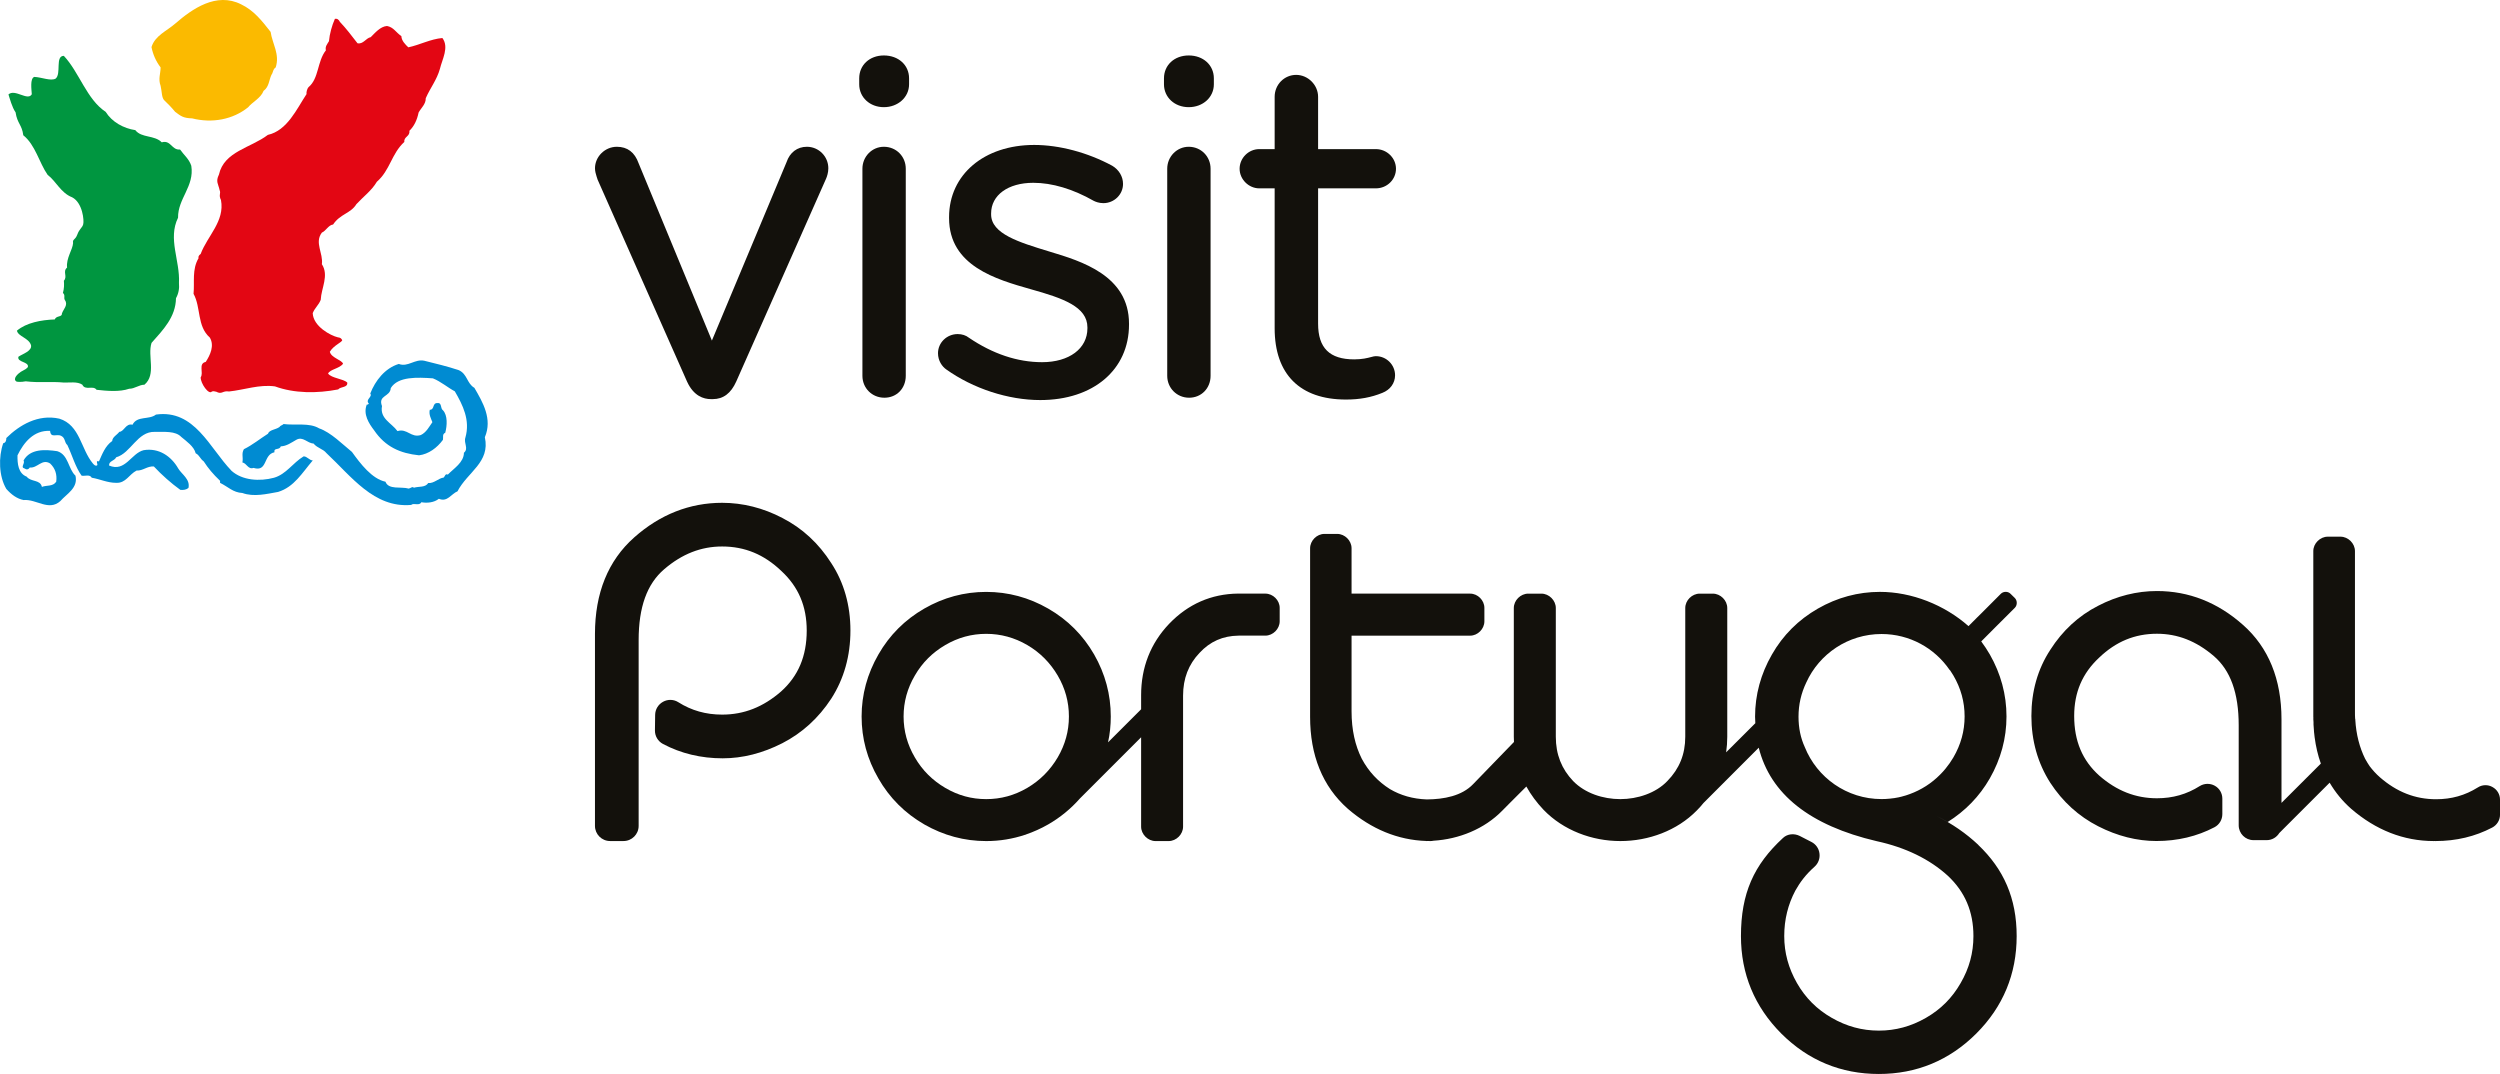
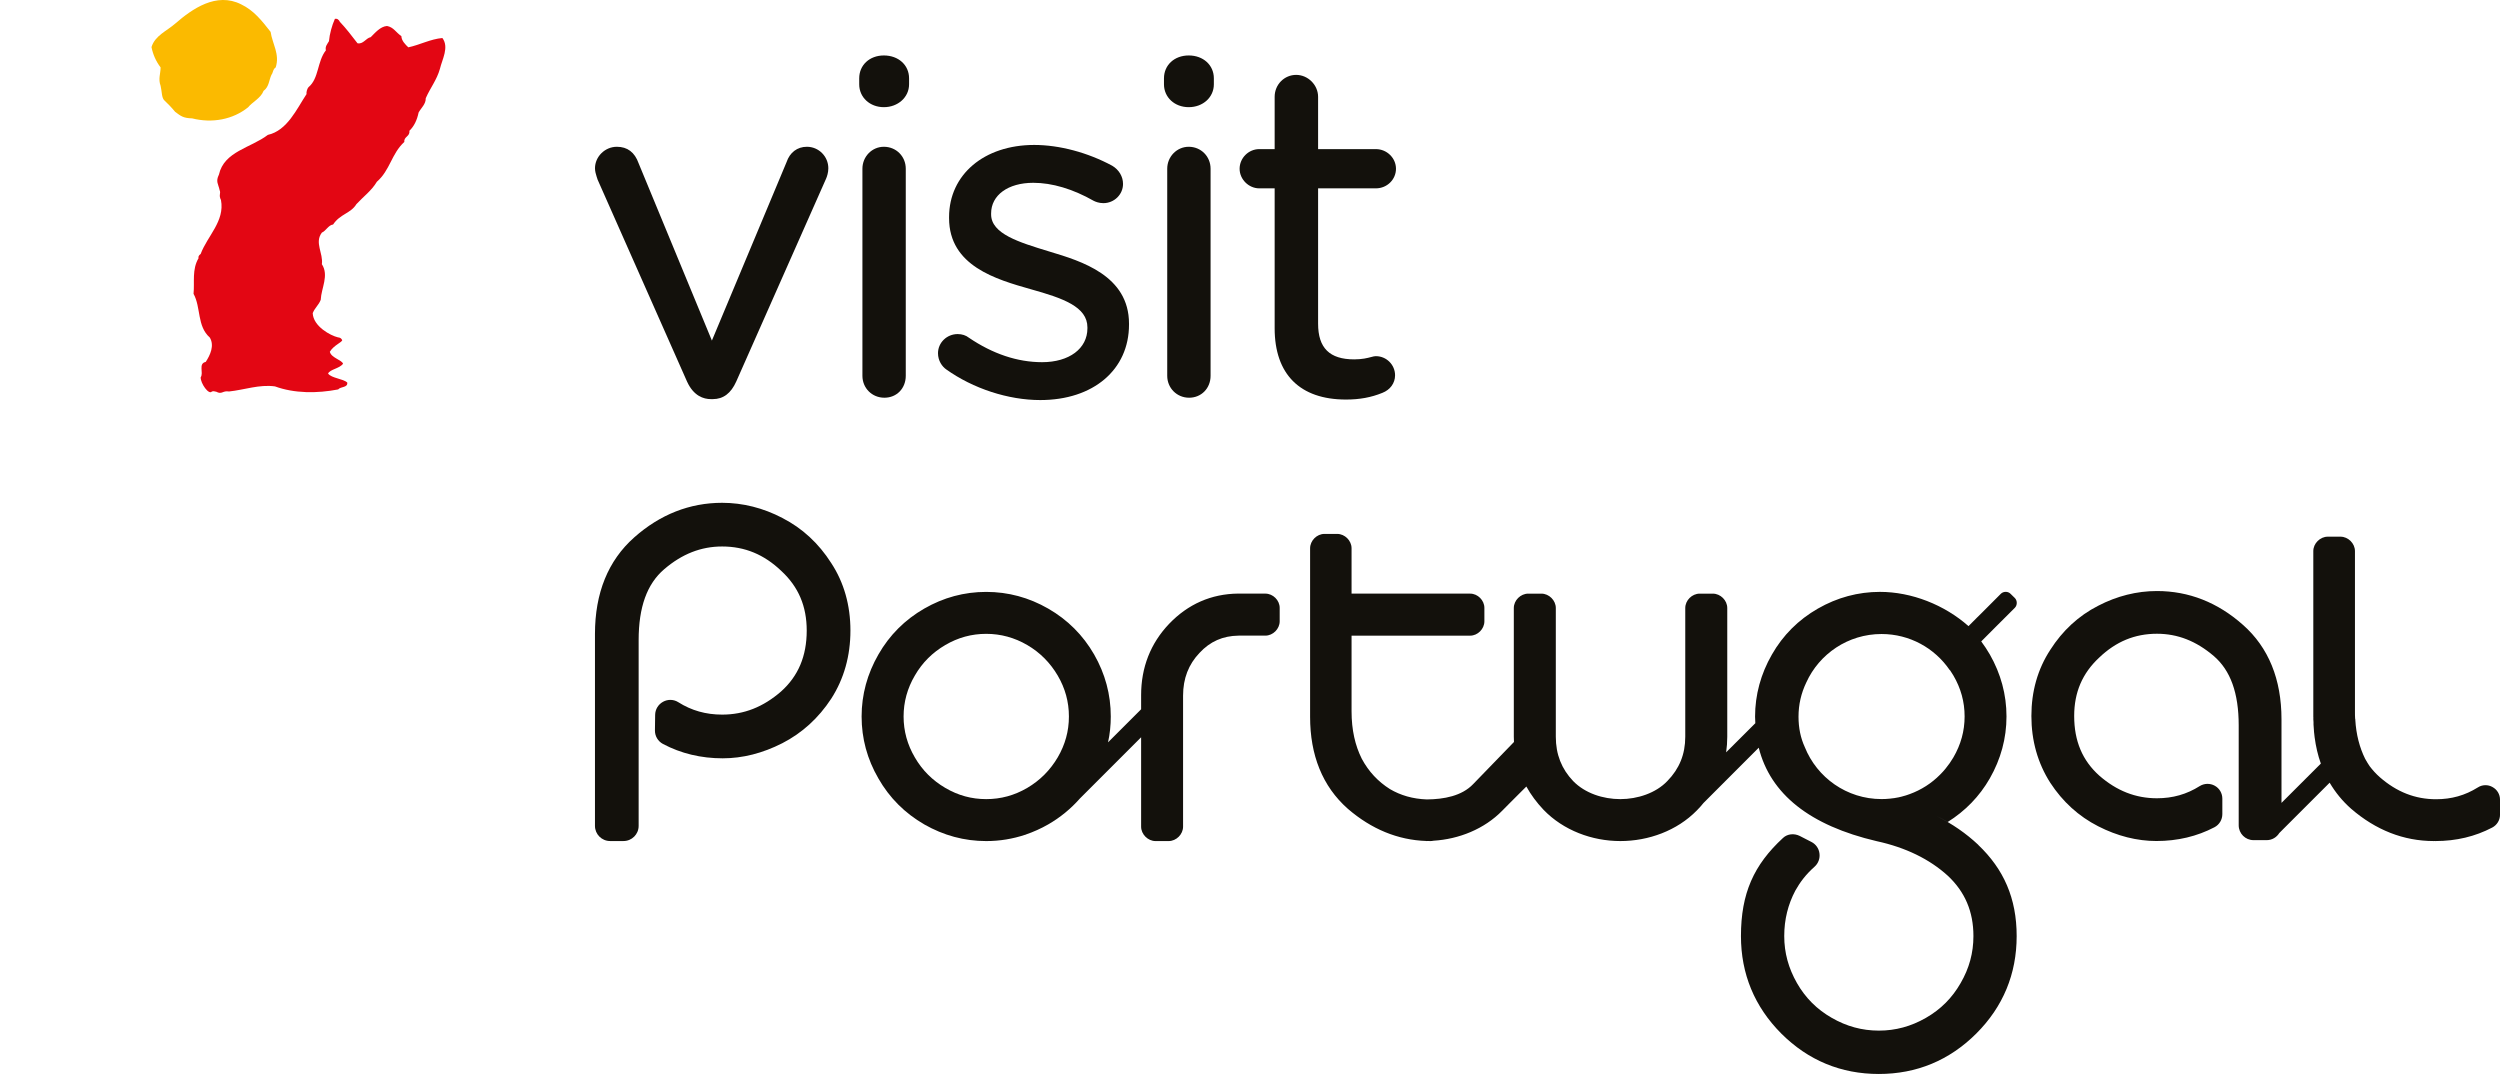
<svg xmlns="http://www.w3.org/2000/svg" id="Layer_2" data-name="Layer 2" viewBox="0 0 1067.96 458.78">
  <defs>
    <style>
      .cls-1 {
        fill: #13110c;
      }

      .cls-1, .cls-2, .cls-3, .cls-4, .cls-5 {
        stroke-width: 0px;
      }

      .cls-2 {
        fill: #e30613;
      }

      .cls-3 {
        fill: #fbba00;
      }

      .cls-4 {
        fill: #008bd2;
      }

      .cls-5 {
        fill: #009640;
      }
    </style>
  </defs>
  <g id="Layer_1-2" data-name="Layer 1">
    <g>
      <g>
-         <path class="cls-4" d="M195.91,158.09c3.81,1.69,3.44,5.65,6.74,7.59,3.63,6.23,7.78,13.33,4.47,21.09,2.36,10.79-7.38,14.81-11.69,23.12-2.64,1.04-4.29,4.75-7.95,3.18-2.07,1.66-5.13,1.92-7.47,1.47-.97,1.74-3.14.12-4.38,1.16-15.91,1.37-25.62-12.3-36.17-22.13-1.53-1.9-3.73-1.99-5.54-4.11-2.63-.07-4.5-3.22-7.36-1.57-2.11,1.19-4.1,2.69-6.62,2.79-.57,1.8-3.04.35-2.71,2.53-4.88.99-2.83,8.56-8.93,6.67-2.31.82-2.9-2-4.74-2.32.42-2.38-.5-3.65.62-5.67,3.6-1.73,7.14-4.63,10.29-6.6.57-1.72,3.35-1.72,4.9-2.87.45-.74,1.24-.68,1.75-1.28,5.07.66,10.99-.67,15.2,1.84,5.04,1.73,10.06,6.87,14.03,10.08,3.63,5.04,8.54,11.5,14.31,12.72,1.34,3.57,6.65,1.98,9.95,2.94.74-.12,1.67-1.09,2.17-.36,2.05-.67,4.94,0,6.11-2.01,2.6.2,4.28-2.02,6.62-2.34.6-.49.68-1.83,1.8-1.27,2.49-2.61,6.85-5.17,6.87-9.33,2.16-1.8-.19-4.04.63-6.5,2.12-7.42-1.09-13.86-4.52-19.74-2.9-1.53-6-4.21-9.37-5.55-6.66-.45-14.88-.88-17.99,4.16-.21,3.83-5.55,2.96-3.75,7.69-.97,5.39,4.01,7.14,6.62,10.69,4.16-1.29,5.75,3,9.97,1.68,2.36-1.13,3.57-3.56,4.94-5.49-.62-1.67-1.58-3.21-1.12-5.28,2.17-.1.99-2.82,3.17-2.9,2.19-.24,1.2,2.25,2.49,3.12,2.02,2.18,1.77,6.52.95,9.58-1.38.56-.75,2.01-.99,3.03-2.52,3.42-6.14,6.1-10.2,6.6-8.05-.84-14.41-3.62-19.19-10.68-2.21-2.88-4.81-6.87-3.13-11.01.41.16.62-.15.9-.36-1.75-1.79,1.69-2.87.58-4.34,2.14-5.49,6.26-10.83,12.19-12.64,3.88,1.49,6.78-2.21,10.88-1.37,4.97,1.26,9.96,2.41,14.68,4.01" />
-         <path class="cls-4" d="M98.8,201.03c4.72,4.29,12.18,4.67,18.23,3.06,5.27-1.52,7.99-6.31,12.67-9.14,1.54,0,2.38,1.68,3.91,1.74-4.63,5.39-7.93,11.32-14.8,13.45-4.79.85-10.41,2.25-15.26.46-4.05-.22-6.08-2.65-9.54-4.33v-.88c-3.02-2.88-5.09-5.35-6.97-8.28-1.76-1.31-1.71-2.58-3.45-3.48-.71-2.92-3.94-5.12-6.13-6.96-2.55-2.68-7.24-2.11-11.32-2.19-7.48-.24-10.22,9.1-16.5,10.86-.79,1.63-3.15,1.51-3.05,3.52,6.93,2.98,9.48-5.29,14.8-6.56,6.46-1.06,11.73,2.55,14.76,7.84,1.43,2.42,5.2,4.59,4.36,8.3-.94.75-2.11.97-3.48.82-3.96-2.85-7.97-6.42-11.3-9.99-2.81-.24-4.62,1.88-7.39,1.74-3.28,1.71-4.57,5.42-8.69,5.25-3.78,0-6.94-1.61-10.45-2.18-.91-1.6-2.88-.58-4.35-.89-2.65-3.68-4-8.7-6.07-13.07-1.31-1.09-.8-2.99-2.59-3.9-2.01-1.08-4.5,1.15-4.79-2.16-7-.36-11.25,4.98-13.92,10.43-.09,3.62.36,7.78,3.91,9.12,1.83,2.39,5.85,1.16,6.51,4.39,2.04-.83,4.68-.06,6.12-2.22.42-3.15-.45-5.75-2.61-7.8-3.51-2.18-5.42,2.13-8.71,1.73-.52.92-1.44,1-2.16.43-2.01-.54.28-2.03-.46-3.46,2.85-5.09,9.26-4.69,14.36-3.95,4.83,1.46,4.66,7.6,7.8,10.46,1.23,5.29-3.74,7.73-6.46,10.86-4.96,4.44-10.2-.93-15.7-.44-2.84-.56-5.25-2.35-7.38-4.76-3.21-5.4-3.39-13.63-1.32-19.52,1.11-.15,1.35-1.33,1.32-2.22,5.62-5.56,13.63-10.29,22.65-8.27,8.88,2.76,9.14,12.93,14.32,19.14.47.49.93,1.15,1.71.88.8-.26-.94-2.38.9-1.76,1.37-3.05,2.68-6.66,5.65-8.7.08-1.72,2.04-2.58,3.05-3.93,2.05-.08,2.75-3.79,5.63-3.03,1.95-3.95,7.05-1.98,10.01-4.34,16.51-2.33,22.91,14.3,32.19,23.9" />
        <path class="cls-3" d="M115.6,13.6c.73,5.06,4.03,9.63,2.17,15.2-1.24.79-1.14,2.41-1.77,3.08-1.12,2.31-1,5.16-3.41,6.94-1.17,3.13-4.91,4.85-6.57,6.99-6.49,5.24-15.34,6.93-23.92,4.76-3.85-.13-4.75-.92-7.28-2.8-1.3-1.63-3.72-4.11-4.58-4.86-1.23-1.12-1.03-3.74-1.63-6.25-1.1-2.97,0-5.22,0-7.87-1.97-2.59-3.25-5.48-3.89-8.68,1.52-4.94,6.46-6.81,10.22-10.1,7.17-6.21,17.48-13.51,28.07-8.16,5.45,2.62,8.8,6.94,12.58,11.75" />
        <path class="cls-2" d="M145.25,9.4c2.59,2.74,5.02,5.88,7.46,9.08,2.47.52,3.56-2.18,5.66-2.61,1.83-1.79,4.05-4.54,6.95-4.77,2.84.54,3.74,2.68,6.14,4.34.04,1.97,1.78,3.66,2.97,4.78,4.84-1.02,9.5-3.55,14.55-3.98,2.96,3.92-.12,9.18-1.04,13.13-1.36,4.84-4.09,8.06-6.07,12.6.08,2.48-1.95,4.11-3.05,6.09-.66,3.27-1.95,5.91-3.95,7.83.38,2.42-2.46,2.48-2.14,4.73-5.54,5.07-6.05,12.07-11.74,17.02-2.26,3.83-5.81,6.37-8.74,9.57-2.46,4.02-6.93,4.13-9.96,8.7-2.01.22-3.06,2.75-4.79,3.45-3.25,4.28.64,8.78,0,13.5,3.12,4.81-.26,10.17-.49,15.24-.94,2.33-2.46,3.3-3.42,5.66.22,5.72,7.75,9.64,10.7,10.33,1.16.16,1.44.41,1.89,1.19.02.93-3.6,2.17-5.28,4.99.6,2.61,5.06,3.43,5.65,5.1-1.46,2.07-5.63,2.41-6.4,4.21,1.5,2.03,6.47,2.18,8.2,3.85.25,2.26-2.83,1.63-3.89,2.93-8.97,1.74-18.68,1.74-27.01-1.3-6.75-.91-13.03,1.48-19.61,2.18-2.81-.48-2.95,1.46-5.51.08-.5.01-.92-.38-1.81-.08-1.28,1.65-4.91-3.51-4.79-6.06,1.38-1.93-1.16-5.84,2.16-6.58,1.92-2.93,3.79-6.97,1.74-10.4-5.54-4.9-3.73-12.86-6.95-18.69.5-5.02-.74-10.36,2.15-15.24-.32-.86.59-1.55.89-1.77,2.85-7.69,10.39-14,8.68-23.05-1.11-2.19.07-2.72-.58-4.24-.54-2.6-1.79-3.61-.29-6.62,2.2-9.94,13.64-11.41,20.9-16.97,8.29-1.83,12.35-11.12,16.52-17.42-.13-.63.14-2.18.89-3,4.43-3.68,3.64-10.98,7.38-15.7-.42-1.64.62-2.7,1.31-3.89.26-3.07,1.31-6.85,2.53-9.54.96-.24,1.69.3,2.18,1.34" />
-         <path class="cls-5" d="M27.29,23.88c6.58,7.01,9.8,18.63,17.85,23.9,2.71,4.37,7.68,7.06,12.66,7.81,2.67,3.44,8.15,2.02,11.3,5.21,3.9-1.14,4.25,3.45,7.81,3.07,1.63,2.32,3.86,4.02,4.81,6.96,1.39,8.78-5.77,13.95-5.66,22.17-4.44,9.04.9,18.32.39,27.84.24,2.45-.2,4.62-1.27,6.54-.13,8.09-5.53,13.54-10.45,19.1-1.81,5.61,2.16,13.49-3.03,17.86-2.38.03-4.12,1.73-6.53,1.73-4.12,1.44-9.56.93-13.92.44-1.48-2.06-4.86.49-6.08-2.18-2.12-1.46-5.7-.82-7.89-.91-5.46-.54-10.28.19-16.3-.53-2,.39-3.53.23-3.89.12-1.9-1.08.5-3.35,1.82-4.19,2.28-1.23,2.09-1.11,2.99-1.99.59-2.42-4.7-1.96-4.04-4.43,1.67-1.19,5.95-2.43,5.38-4.98-.98-3.11-5.53-3.67-6.01-6.17,4.04-3.41,10.4-4.59,16.16-4.79.68-1.77,3.16-.85,3.07-2.56.58-1.81,2.75-3.58,1.28-5.68-.69-1,.32-2.06-.86-3.07.51-1.9.56-3.49.4-5.22,1.71-1.88-.66-3.88,1.37-5.62-.45-4.03,2.37-7.62,2.57-10.46-.31-1.82.87-1.16,1.79-3.62.93-2.56,2.15-2.9,2.53-4.43.45-1.58-.25-9.2-4.73-11.52-4.83-1.86-6.84-6.85-10.46-9.58-3.64-5.2-5.22-12.79-10.41-16.92-.55-4.52-2.56-4.93-3.29-9.8-1.5-2.09-2.53-6.07-3.04-7.64,2.8-2.53,8.27,2.97,9.97-.08-.1-1.86-.85-6.73,1.06-7.41,3.2.14,6.94,1.87,9.1.75,2.57-2.05-.29-9.76,3.54-9.74" />
      </g>
      <g>
        <path class="cls-1" d="M1064.74,336.2c-1.95-1.11-4.38-1.03-6.25.18-5.44,3.4-11.24,5.04-17.85,5.04-8.9,0-16.8-3.1-24.03-9.42-1.67-1.47-3.1-3.07-4.38-4.76-.66-1.01-1.31-2.05-1.9-3.13-2.35-4.77-3.82-10.31-4.19-16.7v-.32l-.07-.04c-.07-1.04-.07-2.11-.07-3.2v-68.47c-.02-3.26-2.91-6.12-6.18-6.12h-5.43c-3.26,0-6.18,2.86-6.18,6.14v70.86c0,.17.03.33.03.5,0,.1-.03.21-.03.33,0,.48.04.96.09,1.45v.98c.06.87.08,1.71.18,2.55.02.21.04.41.04.61.09.75.16,1.5.25,2.23.52,3.97,1.4,7.75,2.66,11.28l-16.81,16.79v-35.7c0-17.09-5.52-30.68-16.44-40.33-10.8-9.61-23.17-14.47-36.76-14.47-8.63,0-17.11,2.13-25.12,6.3-8.34,4.25-15.21,10.6-20.45,18.82-5.36,8.2-8.07,17.7-8.07,28.26s2.71,20.15,8.07,28.53c5.28,8.09,12.15,14.34,20.45,18.57,8.18,4.19,16.6,6.31,24.89,6.31,9,0,17.33-1.97,24.79-5.88,2.08-1.08,3.37-3.24,3.37-5.62v-6.59c0-2.31-1.22-4.44-3.28-5.55-1.97-1.09-4.45-1.03-6.39.18-5.53,3.49-11.49,5.2-18.27,5.2-9.09,0-17.17-3.17-24.59-9.64-7.24-6.47-10.76-14.81-10.76-25.51,0-10.11,3.49-18.25,10.68-24.94,7.15-6.85,15.21-10.19,24.68-10.19,8.85,0,16.78,3.12,24.26,9.5,7.16,6.14,10.66,15.82,10.66,29.63v42.71c0,3.48,2.83,6.33,6.33,6.33h5.65c2.28,0,4.26-1.24,5.39-3.08h.02s1.99-2,1.99-2l19.47-19.46c2.45,4.14,5.47,7.87,9.22,11.17,10.46,9.03,22.34,13.76,35.3,13.76.04,0,.1-.02.13-.02.22,0,.4.02.58.02,8.81,0,16.92-1.94,24.21-5.76,2.04-1.06,3.34-3.19,3.34-5.47v-6.46c0-2.25-1.24-4.32-3.22-5.39Z" />
        <path class="cls-1" d="M845.09,360.9c-5.19-4.88-11.15-9-17.79-12.29,1.62.8,3.19,1.62,4.73,2.53,7.46-4.68,13.54-10.87,17.98-18.62,4.71-8.25,7.13-17.11,7.13-26.47s-2.43-18.25-7.13-26.49c-1.13-1.94-2.35-3.79-3.66-5.56l6.29-6.31,8.08-8.06c1.08-1.11,1.08-3.05,0-4.16l-1.85-1.81c-1.08-1.11-3.03-1.11-4.15,0l-8.05,8.07-2.02,1.99-3.74,3.75c-10.31-9.12-24.32-14.63-37.82-14.63-9.32,0-18.24,2.39-26.55,7.16-8.27,4.74-14.91,11.36-19.61,19.62-4.74,8.25-7.19,17.2-7.19,26.54,0,.94.04,1.86.11,2.78l-12.47,12.44c.31-2.16.48-4.39.48-6.66v-54.99c0-3.27-2.88-6.14-6.17-6.14h-5.61c-3.26,0-6.16,2.86-6.16,6.14v54.99c0,7.48-2.51,13.67-7.66,18.93-4.88,5.13-12.7,7.72-20.08,7.72s-15.06-2.5-20.13-7.69c-4.98-5.22-7.43-11.42-7.43-18.96v-54.99c0-3.27-2.9-6.14-6.15-6.14h-5.63c-3.27,0-6.16,2.86-6.16,6.14v54.99c0,.75.02,1.49.07,2.24l-17.46,18.02c-4.83,5.05-12.47,6.47-19.8,6.52-5.98-.22-11.17-1.73-15.75-4.43-5.04-3.19-9.06-7.44-12.01-12.95-2.83-5.64-4.36-12.33-4.36-20.24v-32.34h50.67c3.22,0,6.07-2.87,6.07-6.12v-5.74c0-3.24-2.84-6.09-6.07-6.09h-50.67v-19.38c0-3.26-2.87-6.13-6.12-6.13h-5.47c-3.25,0-6.12,2.87-6.12,6.15v72.05c0,16.19,5.21,29.61,16.16,39.26,10,8.61,21.24,13.31,33.52,13.72v.03c.21,0,.39-.03.57-.03.38,0,.78.03,1.19.03s.84-.05,1.22-.14c10.92-.67,21.75-4.99,29.42-12.84l3.18-3.21,5.28-5.28,1.84-1.83c1.93,3.51,4.4,6.84,7.34,9.94,8.48,8.81,20.74,13.36,32.8,13.36s24.21-4.43,32.68-13.07c1.03-1.04,1.99-2.11,2.87-3.21l23.58-23.6c4.96,19.84,21.85,33.25,50.39,39.93,12.34,2.68,22.55,7.66,30.33,14.73,7.37,6.87,10.99,15.33,10.99,25.81,0,7.15-1.77,13.72-5.46,20.08-3.63,6.35-8.49,11.22-14.83,14.86-6.38,3.66-12.96,5.45-20.12,5.45s-13.8-1.82-20.1-5.45c-6.35-3.63-11.23-8.5-14.88-14.87-3.61-6.35-5.43-12.92-5.43-20.07s1.65-13.58,4.74-19.42c2.01-3.57,4.33-6.75,8.23-10.23,1.57-1.4,2.37-3.54,2.08-5.64-.24-2.11-1.55-3.96-3.44-4.92l-4.98-2.56c-2.35-1.17-5.24-.95-7.14.84-12.51,11.53-17.98,23.71-17.98,41.94,0,16.16,5.81,30.17,17.23,41.63,11.48,11.46,25.5,17.27,41.66,17.27s30.16-5.82,41.64-17.27c11.47-11.46,17.25-25.48,17.25-41.63s-5.51-28.58-16.43-38.97ZM846.36,274.09v-.08.08ZM814.69,339.61c-.18.07-.38.11-.56.19-.47.14-.95.26-1.43.4-.09,0-.18.05-.26.08-.49.12-.99.22-1.44.34-.16.01-.28.04-.41.07-.45.09-.89.17-1.33.24-.46.06-.89.11-1.33.16-.16.01-.27.04-.42.06-.69.06-1.37.12-2.04.16h-.08c-.54.02-1.07.04-1.63.04-14.87,0-27.57-9.2-32.78-22.2-1.77-3.86-2.68-8.18-2.68-12.98,0-5.18,1.11-10,3.32-14.63,5.54-12.2,17.84-20.7,32.14-20.7,12.08,0,22.73,6.07,29.08,15.33.08.06.14.14.22.19.48.71.93,1.45,1.4,2.2,3.19,5.46,4.79,11.25,4.79,17.5s-1.61,12.01-4.79,17.49c-1,1.71-2.11,3.27-3.31,4.74-.12.13-.21.26-.34.41-.24.28-.53.58-.77.89-.36.39-.71.77-1.08,1.13-.05.07-.12.17-.21.22-3.61,3.65-8.03,6.5-12.96,8.29-.34.14-.72.24-1.1.38Z" />
        <path class="cls-1" d="M540.52,253.57h-11.63c-11.48.13-21.39,4.51-29.44,12.9-7.98,8.37-11.98,18.67-11.98,30.49v6.03l-14.13,14.12c.79-3.59,1.17-7.29,1.17-11.03,0-9.39-2.39-18.25-7.11-26.5-4.76-8.27-11.34-14.84-19.62-19.6-8.25-4.74-17.1-7.13-26.49-7.13s-18.22,2.39-26.46,7.13c-8.27,4.76-14.85,11.33-19.58,19.6-4.74,8.25-7.18,17.11-7.18,26.5s2.39,18.22,7.18,26.47c4.73,8.28,11.31,14.84,19.58,19.62,8.24,4.71,17.11,7.12,26.46,7.12,5.77,0,11.31-.92,16.67-2.7,0,0,0,.02.04.05l.15-.12c3.31-1.13,6.54-2.58,9.63-4.35,5.17-2.98,9.68-6.69,13.53-11.06l26.16-26.16v38.19c0,3.25,2.89,6.15,6.16,6.15h5.6c3.28,0,6.16-2.89,6.16-6.15v-55.95c0-7.41,2.38-13.39,7-18.26,4.52-4.89,9.97-7.32,16.71-7.4h11.43c3.27,0,6.13-2.87,6.13-6.12v-5.74c0-3.24-2.85-6.09-6.13-6.09ZM403.81,336.58c-5.48-3.21-9.83-7.54-13-13.02-3.21-5.46-4.81-11.29-4.81-17.49s1.6-12.04,4.81-17.5c3.17-5.5,7.52-9.82,13-13.02,5.45-3.2,11.26-4.78,17.48-4.78s12.05,1.59,17.54,4.78c5.46,3.2,9.75,7.52,13,13.02,3.2,5.46,4.79,11.24,4.79,17.5s-1.6,12.03-4.79,17.49c-3.24,5.48-7.54,9.8-13,13.02-5.49,3.21-11.28,4.79-17.54,4.79s-12-1.57-17.48-4.79Z" />
        <path class="cls-1" d="M334.22,221.27c-8.23-4.29-16.88-6.48-25.73-6.48-13.86,0-26.51,4.97-37.57,14.79-11.13,9.87-16.76,23.73-16.76,41.22v82.01c0,3.58,2.9,6.47,6.47,6.47h5.72c3.58,0,6.47-2.89,6.47-6.47v-79.37c0-14.11,3.58-24.01,10.92-30.28,7.62-6.53,15.74-9.71,24.75-9.71,9.68,0,17.93,3.41,25.31,10.48,7.31,6.77,10.82,15.07,10.82,25.43,0,10.93-3.62,19.46-10.95,26.02-7.64,6.65-15.84,9.89-25.18,9.89-6.93,0-13.08-1.73-18.73-5.3-1.97-1.26-4.47-1.31-6.5-.19-2.06,1.13-3.37,3.25-3.39,5.6l-.09,6.65c-.03,2.42,1.3,4.65,3.44,5.78,7.67,4.07,16.24,6.13,25.5,6.13,8.5,0,17.03-2.16,25.44-6.44,8.48-4.35,15.49-10.73,20.93-19.04,5.47-8.51,8.2-18.31,8.2-29.09s-2.74-20.52-8.2-28.84c-5.37-8.44-12.4-14.92-20.87-19.25Z" />
      </g>
      <g>
        <path class="cls-1" d="M344.69,62.7c-4.11,0-7.3,2.44-8.68,6.55l-31.9,76.24-31.31-75.75c-1.65-4.67-4.77-7.04-9.29-7.04-5.07,0-9.34,4.2-9.34,9.19,0,1.29.36,2.46.71,3.6.14.35.21.66.33,1,.02.06.05.15.06.21l38.22,86.3c2.82,6.19,7.08,7.5,10.21,7.5h.8c4.46,0,7.75-2.46,10.02-7.54l38.4-86.71c.37-.85.93-2.55.93-4.36,0-5.07-4.11-9.19-9.16-9.19Z" />
        <path class="cls-1" d="M377.57,23.69c-6.11,0-10.53,4.12-10.53,9.77v2.55c0,5.58,4.55,9.77,10.53,9.77s10.77-4.19,10.77-9.77v-2.55c0-5.65-4.52-9.77-10.77-9.77Z" />
        <path class="cls-1" d="M377.57,62.7c-5.08,0-9.16,4.2-9.16,9.38v88.45c0,5.25,4.08,9.37,9.39,9.37s9.13-4.03,9.13-9.37v-88.45c0-5.26-4.08-9.38-9.36-9.38Z" />
        <path class="cls-1" d="M448.42,107.49l-.4-.12c-12.67-3.86-24.63-7.48-24.63-15.79v-.41c0-7.81,7.24-13.08,18.01-13.08,8.05,0,16.93,2.64,25.83,7.71.74.37,2.21.98,4.12.98,4.61,0,8.39-3.68,8.39-8.2,0-3.14-1.7-6.04-4.62-7.78-10.46-5.65-22.58-8.88-33.32-8.88-21.41,0-36.37,12.69-36.37,30.84v.41c0,20.47,20.19,26.2,34.91,30.38,13.71,3.83,24.19,7.46,24.19,16.31v.39c0,8.66-7.78,14.47-19.37,14.47-10.52,0-21.09-3.55-31.27-10.46-1.25-1-2.93-1.55-4.78-1.55-4.63,0-8.41,3.67-8.41,8.18,0,3.24,1.79,5.7,3.47,6.88,11.5,8.22,26.55,13.13,40.21,13.13,22.68,0,37.92-12.96,37.92-32.23v-.4c0-20.59-20.41-26.72-33.87-30.77Z" />
        <path class="cls-1" d="M507.81,62.7c-5.07,0-9.19,4.2-9.19,9.38v88.45c0,5.25,4.12,9.37,9.35,9.37s9.17-4.03,9.17-9.37v-88.45c0-5.26-4.1-9.38-9.33-9.38Z" />
        <path class="cls-1" d="M507.81,23.69c-6.14,0-10.58,4.12-10.58,9.77v2.55c0,5.58,4.54,9.77,10.58,9.77s10.73-4.19,10.73-9.77v-2.55c0-5.65-4.52-9.77-10.73-9.77Z" />
        <path class="cls-1" d="M587.77,152.14c-.59,0-1.24.16-2.08.39-1.5.4-3.77.99-7.19.99-10.52,0-15.43-4.85-15.43-15.26v-57.8h24.7c4.73,0,8.57-3.75,8.57-8.37s-3.93-8.39-8.57-8.39h-24.7v-22.34c0-5.08-4.33-9.37-9.37-9.37s-9.19,4.11-9.19,9.37v22.34h-6.58c-4.57,0-8.39,3.83-8.39,8.39s3.93,8.37,8.39,8.37h6.58v59.78c0,19.63,10.79,30.44,30.46,30.44,5.82,0,10.77-.9,15.56-2.86,3.33-1.29,5.42-4.16,5.42-7.49,0-4.51-3.69-8.18-8.18-8.18Z" />
      </g>
    </g>
  </g>
</svg>